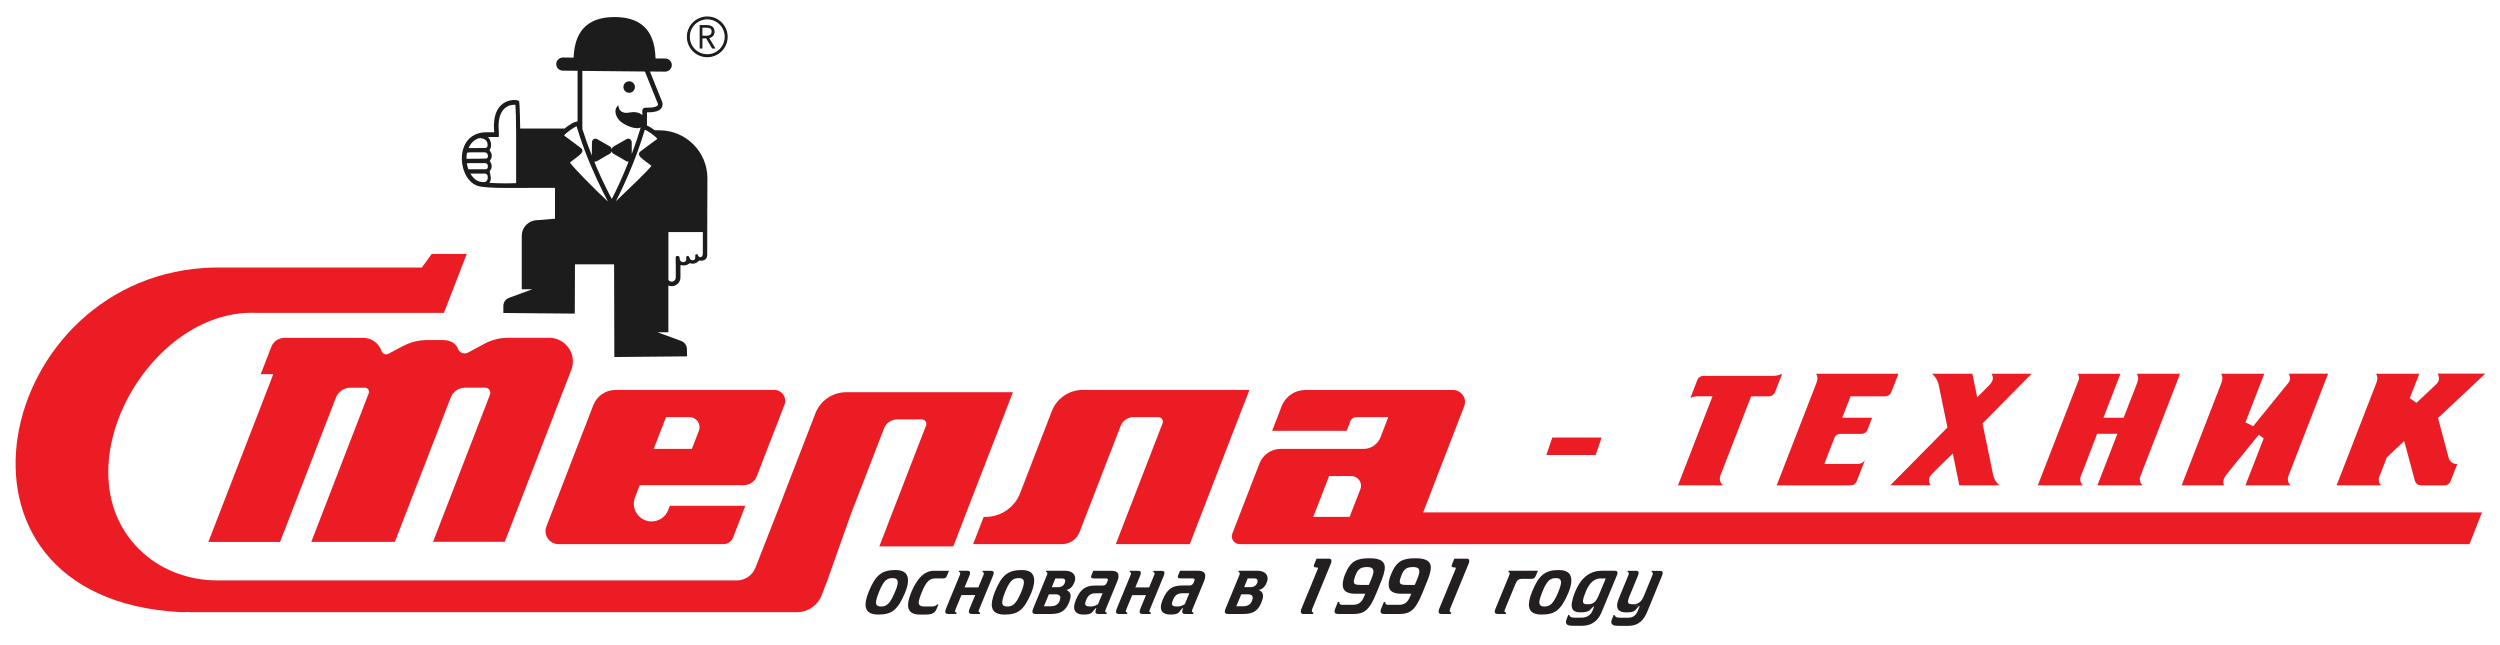
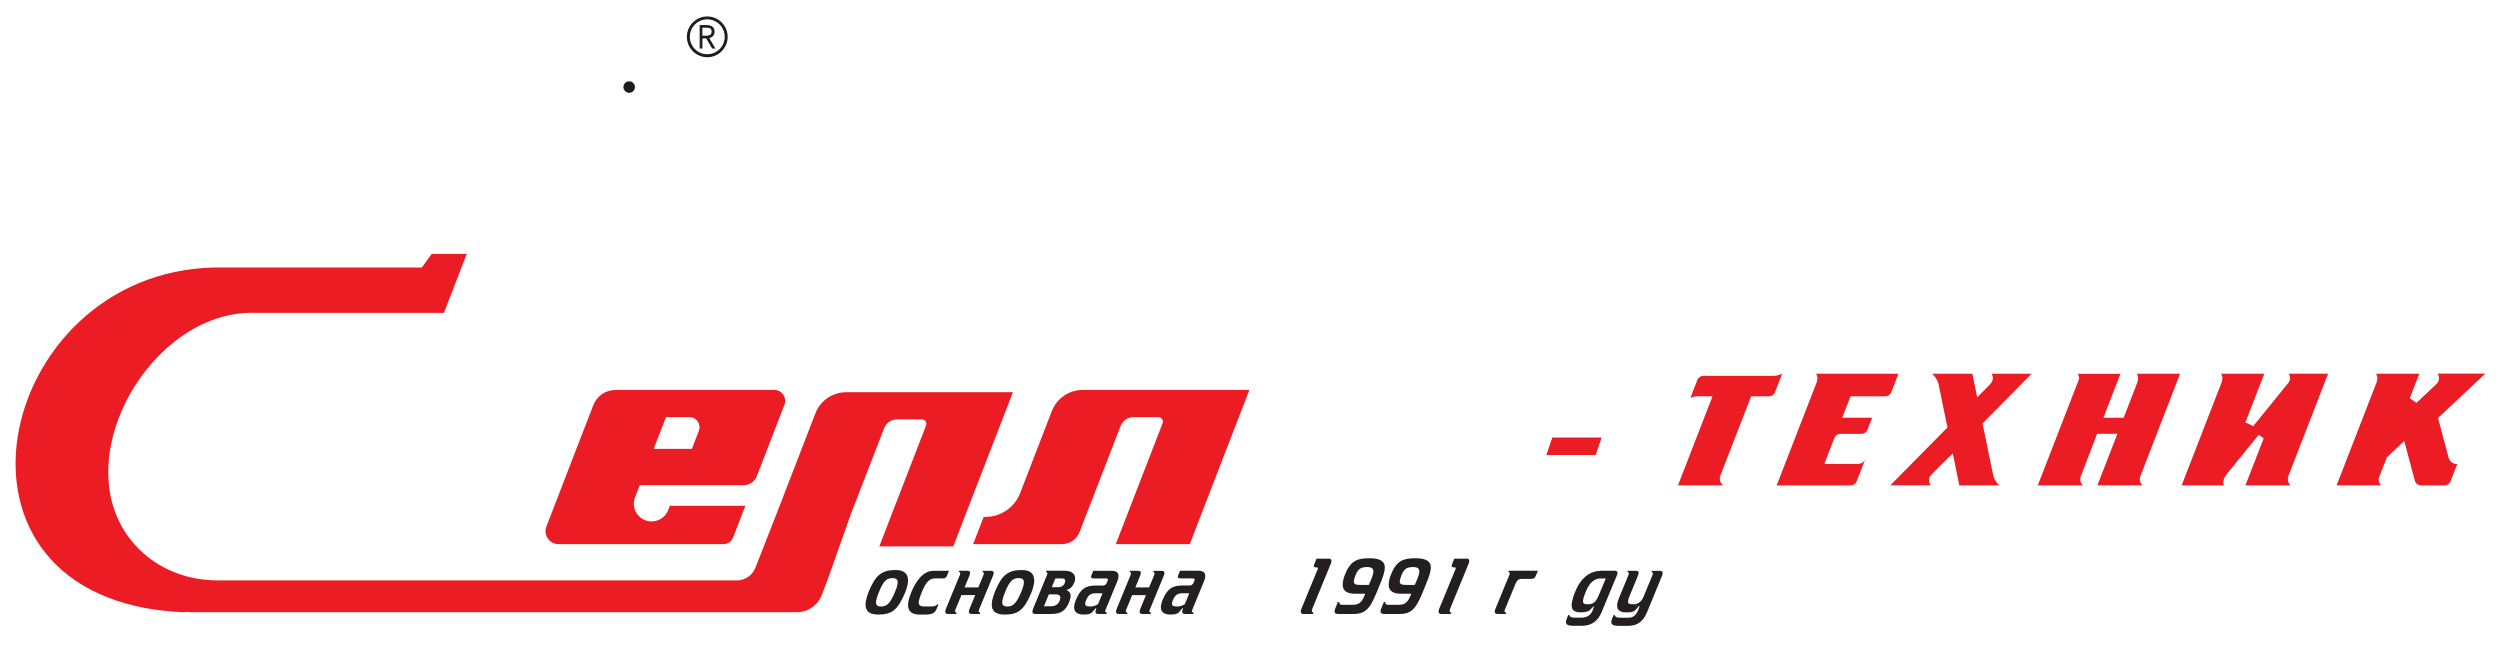
<svg xmlns="http://www.w3.org/2000/svg" id="_Слой_1" data-name="Слой 1" viewBox="0 0 555.77 143.47">
  <defs>
    <style>
      .cls-1 {
        fill: #1c1c1c;
      }

      .cls-2 {
        fill: #ec1c24;
      }

      .cls-3 {
        fill: #231f20;
      }
    </style>
  </defs>
  <g>
-     <path class="cls-2" d="m551.77,113.9l-2.78,7.06h-273.42c-1.21,0-2.05-1.22-1.61-2.35l1.43-3.7,3.51-9.07,1.1-2.82c.76-1.95,2.63-3.23,4.72-3.23h18.41c1.66,0,3.17-1.03,3.77-2.58l.56-1.45,1.16-3.02h-7.09c-.6,0-1.14.36-1.35.93l-.81,2.1h-16.57l1.18-3.02.94-2.45c.84-2.17,2.93-3.6,5.26-3.6h32.82c1.89,0,3.18,1.87,2.5,3.62l-.94,2.43-1.17,3.02-1.56,4.03-2.34,6.05-3.11,8.06h235.39Zm-249.35-5.15c.54-1.41-.49-2.92-2.01-2.92h-4.94l-3.52,9.07h8.08l2.39-6.15Z" />
    <path class="cls-3" d="m361.95,133.51c-.13.72.22.82,1.14.82.15,0,.29-.01.43-.03l.69.61-.72.79c-.49.34-.78.44-2,.44-1.62,0-2.17-.75-1.95-2.01.02-.09.18-.75.37-1.18l2.09-5.07c.04-.09.08-.22.09-.32.05-.23-.04-.34-.31-.41l.11-.26h1.75c.35,0,.54.09.61.27.04.09.05.22.02.36-.02.13-.09.32-.16.5l-1.91,4.63c-.13.35-.22.64-.25.86Z" />
    <path class="cls-3" d="m361.95,137.32c1.06,0,1.72-.46,2.21-1.65l.36-.97h-.12l-.19.21-.69-.61c.94-.15,1.49-.8,1.88-1.71l1.94-4.7c.03-.09.07-.22.09-.32.04-.23-.04-.34-.31-.41l.11-.26h1.75c.55,0,.71.23.64.64-.02.13-.09.32-.16.5l-3.3,8.04c-.73,1.76-1.92,3.05-4.14,3.05h-2.34c-.99,0-1.6-.27-1.46-1.06.03-.16.11-.4.17-.55l.33-.8h.22c.16.49.51.6,1.34.6h1.67Z" />
    <polygon class="cls-2" points="356.01 97.27 355.96 97.54 355.7 98.33 354.73 101.15 343.77 101.15 344.86 97.93 345.09 97.27 356.01 97.27" />
    <path class="cls-3" d="m356.98,128.59h-1.15c-1.37,0-2.47.93-3.28,2.9-.34.84-.52,1.32-.61,1.87-.14.77.2.98.99.98,1.23,0,1.84-.48,2.44-1.91l1.61-3.84Zm-7.53,5.29c.11-.6.34-1.43.75-2.39,1.38-3.35,3.5-4.61,5.94-4.61h2.84c.5,0,.67.24.6.64-.01.04-.06.2-.12.36l-3.43,8.26c-.73,1.76-2.1,2.98-4.32,2.98h-2.11c-.99,0-1.6-.27-1.46-1.06.03-.16.11-.4.17-.55l.33-.8h.22c.16.49.51.6,1.33.6h1.29c1.55,0,2.26-.75,2.63-1.74l.27-.74h-.16l-.89.9c-.5.28-1.04.4-1.99.4-1.52,0-2.17-.65-1.89-2.25Z" />
-     <path class="cls-3" d="m345.9,128.52c-1.25,0-1.97.48-3.02,3.04-.31.79-.53,1.43-.63,1.91-.16.97.16,1.36,1.09,1.36,1.21,0,1.96-.55,3.07-3.18.3-.72.49-1.3.58-1.76.17-.96-.18-1.37-1.09-1.37Zm2.76,3.27c-1.64,3.9-3.01,4.83-5.95,4.83-2.09,0-3.14-.88-2.74-3.06.1-.58.31-1.28.64-2.07,1.47-3.61,2.86-4.77,5.95-4.77,2.27,0,3.03,1.21,2.69,3.17-.1.57-.31,1.21-.59,1.9Z" />
    <path class="cls-3" d="m334.47,135.78c-.04.25.08.35.37.42l-.1.29h-1.73c-.61,0-.78-.25-.7-.74.01-.05.1-.33.19-.54l3.03-7.36c.03-.09.07-.21.08-.29.05-.28-.09-.37-.31-.42l.11-.26h6.48l-.48,1.14c-.18.44-.43.66-.92.66h-2.17c-.63,0-1.06.25-1.4,1.07l-2.35,5.7c-.05.15-.09.29-.1.33Z" />
    <path class="cls-3" d="m322.37,135.34c-.03.07-.07.19-.09.32-.06.31.08.44.35.49l-.13.34h-2.11c-.46,0-.65-.3-.56-.76.03-.15.07-.28.1-.35l3.54-8.6c.09-.21.15-.37.16-.41.03-.14-.03-.23-.23-.23h-.08c-.46,0-.66-.12-.6-.42.03-.16.09-.34.59-1.53h2.81c.47,0,.56.39.49.75,0,.02-.05.18-.08.27l-4.16,10.13Z" />
    <path class="cls-3" d="m314.95,129.02c.28-.67.48-1.21.55-1.62.16-.93-.23-1.34-1.37-1.34-1.53,0-2.1.57-2.6,1.9-.16.42-.29.85-.33,1.05-.15.86.32,1.03,1.57,1.03h1.74l.44-1.02Zm-5.74-1.27c1.25-3.14,2.76-3.65,5.52-3.65,2.61,0,3.62.88,3.3,2.7-.1.52-.29,1.22-.58,1.97l-1.18,2.92c-1.62,4.02-2.77,4.81-5.31,4.81h-3.07c-.73,0-1.07-.18-.97-.77.02-.14.07-.32.16-.51l.56-1.39h.32c-.02.44.14.62.67.62h2.37c1.23,0,1.92-.52,2.47-1.82l.27-.64h-2.31c-2.02,0-2.99-.83-2.65-2.76.07-.48.2-.92.43-1.48Z" />
    <path class="cls-3" d="m304.74,129.02c.27-.67.48-1.21.55-1.62.16-.93-.23-1.34-1.37-1.34-1.54,0-2.11.57-2.6,1.9-.17.42-.29.85-.33,1.05-.15.86.32,1.03,1.56,1.03h1.75l.44-1.02Zm-7.88,6.2l.56-1.39h.32c-.02.44.14.62.66.62h2.38c1.23,0,1.92-.52,2.46-1.82l.27-.64h-2.3c-2.02,0-2.99-.83-2.65-2.76.08-.48.21-.93.43-1.48,1.25-3.14,2.75-3.65,5.52-3.65,2.6,0,3.61.88,3.29,2.7-.09.52-.28,1.22-.57,1.97l-1.18,2.92c-1.62,4.02-2.78,4.81-5.31,4.81h-3.07c-.74,0-1.08-.18-.97-.77.02-.14.07-.32.16-.51Z" />
    <path class="cls-3" d="m289.19,135.74c.03-.15.07-.28.1-.35l3.54-8.6c.09-.21.16-.37.16-.41.03-.14-.03-.23-.22-.23h-.09c-.46,0-.66-.12-.6-.42.03-.16.1-.34.59-1.53h2.82c.46,0,.55.39.49.75-.01.02-.05.18-.09.27l-4.16,10.13c-.03.07-.07.19-.09.32-.06.31.08.44.35.49l-.13.34h-2.11c-.46,0-.63-.3-.56-.76Z" />
    <path class="cls-2" d="m277.76,86.68l-2.35,6.05-8.58,22.18-2.33,6.05h-16.45l2.34-6.05,8.06-20.82c.25-.66-.23-1.36-.94-1.36h-5.52c-1.27,0-2.41.78-2.87,1.97l-7.83,20.21-1.29,3.36c-.62,1.62-2.19,2.69-3.92,2.69h-19.75l2.35-6.05h.38c3.42,0,6.49-2.1,7.72-5.28l6.53-16.9.52-1.35c1.1-2.83,3.83-4.7,6.87-4.7h37.06Z" />
-     <path class="cls-3" d="m275.4,126.88h4.11c1.69,0,2.46.91,2.26,2.06-.03.16-.08.34-.14.5-.34.84-.84,1.53-1.8,1.71.77.35,1.06.87.91,1.74-.04.21-.14.63-.3,1-.73,1.77-1.72,2.6-3.96,2.6h-3.48c-.6,0-.78-.25-.7-.74.01-.05.1-.33.19-.54l3.03-7.36c.03-.09.07-.21.08-.29.05-.28-.09-.37-.31-.42l.11-.26Zm3.07,6.18c.09-.5-.11-.93-1.09-.93h-1.44l-1.1,2.65h1.45c1.28.01,1.98-.58,2.18-1.72Zm-.44-2.53c.89,0,1.41-.55,1.54-1.26.07-.43-.17-.69-.8-.69h-1.39l-.79,1.95h1.44Z" />
    <path class="cls-3" d="m262,136.21c-.38.25-.66.41-1.85.41s-2.33-.46-2.04-2.12c.05-.27.18-.74.36-1.18.97-2.3,2.05-3.16,4.33-3.16h1.6c.48,0,.74-.14,1.01-.76.07-.18.13-.32.15-.43.05-.28-.09-.39-.52-.39h-2.59c-.44,0-.68-.12-.6-.47.01-.09.05-.22.48-1.23h4.03c1.27,0,1.72.54,1.54,1.56-.04.23-.12.49-.24.79l-2.56,6.21c-.07.16-.11.3-.12.34-.04.25.08.35.37.42l-.1.29h-1.73c-.58,0-.78-.25-.7-.69.02-.12.1-.37.19-.59h-.16l-.85,1Zm-.27-1.38c.72,0,1.26-.27,1.67-.53l.99-2.41h-1.57c-1.07,0-1.63.46-2.04,1.46-.12.26-.2.53-.23.7-.1.56.22.78,1.18.78Z" />
    <path class="cls-3" d="m248.3,135.22l3.03-7.36c.03-.09.07-.21.09-.29.05-.28-.1-.37-.32-.42l.12-.26h1.75c.56,0,.71.24.63.66-.01.09-.09.35-.15.48l-1.06,2.56h3.06l1.13-2.72c.03-.09.06-.16.09-.3.04-.23-.05-.34-.32-.41l.12-.26h1.74c.55,0,.72.23.65.62-.02.1-.1.38-.16.51l-3.06,7.42c-.07.16-.11.3-.12.36-.04.21.08.33.37.4l-.1.29h-1.73c-.58,0-.78-.25-.7-.69.02-.1.1-.37.19-.59l1.21-2.92h-3.06l-1.31,3.15c-.06.16-.11.3-.11.34-.05.25.08.35.37.42l-.11.29h-1.73c-.6,0-.78-.25-.69-.74.01-.05.09-.33.18-.54Z" />
    <path class="cls-3" d="m239.19,133.33c.97-2.3,2.05-3.16,4.32-3.16h1.61c.48,0,.74-.14,1.01-.76.07-.18.13-.32.15-.43.05-.28-.09-.39-.52-.39h-2.59c-.44,0-.68-.12-.61-.47.02-.09.06-.22.49-1.23h4.03c1.27,0,1.72.54,1.54,1.56-.04.23-.12.49-.24.79l-2.56,6.21c-.07.16-.11.3-.12.34-.04.25.08.35.37.42l-.1.29h-1.73c-.59,0-.78-.25-.71-.69.03-.12.11-.37.2-.59h-.16l-.86.99c-.38.25-.67.41-1.85.41s-2.33-.46-2.04-2.12c.04-.27.19-.73.37-1.17Zm2.07.71c-.1.56.21.79,1.18.79.72,0,1.26-.27,1.66-.53l1-2.41h-1.57c-1.07,0-1.63.46-2.04,1.46-.12.26-.2.53-.23.69Z" />
    <path class="cls-3" d="m236.01,128.59h-1.39l-.8,1.95h1.43c.9,0,1.42-.55,1.54-1.26.09-.44-.15-.69-.78-.69Zm-3.38-1.71h4.1c1.7,0,2.47.91,2.26,2.06-.02.16-.07.34-.14.5-.34.84-.84,1.53-1.79,1.71.76.35,1.06.87.91,1.74-.04.21-.15.63-.3,1-.73,1.77-1.73,2.6-3.96,2.6h-3.49c-.6,0-.78-.25-.69-.74.01-.05.09-.33.18-.54l3.03-7.36c.03-.09.07-.21.09-.29.05-.28-.1-.37-.32-.42l.12-.26Zm3.07,6.18c.09-.5-.1-.93-1.09-.93h-1.44l-1.1,2.65h1.45c1.28.01,1.98-.58,2.18-1.72Z" />
    <path class="cls-3" d="m227.58,129.89c.17-.96-.18-1.37-1.1-1.37-1.25,0-1.96.48-3.02,3.04-.31.79-.53,1.43-.61,1.91-.17.97.15,1.36,1.08,1.36,1.21,0,1.96-.55,3.08-3.18.3-.71.49-1.3.57-1.76Zm-7.02,3.67c.1-.58.32-1.28.64-2.07,1.48-3.61,2.86-4.77,5.95-4.77,2.27,0,3.03,1.21,2.69,3.17-.1.57-.3,1.21-.58,1.91-1.63,3.9-3.01,4.83-5.95,4.83-2.1-.01-3.14-.89-2.75-3.07Z" />
    <path class="cls-3" d="m215.49,128.02l-1.06,2.56h3.06l1.13-2.72c.03-.09.06-.16.09-.3.04-.23-.05-.34-.32-.41l.12-.26h1.74c.55,0,.72.23.65.62-.02.1-.11.38-.16.51l-3.06,7.42c-.07.16-.11.3-.12.36-.04.21.08.33.37.4l-.1.29h-1.73c-.58,0-.78-.25-.7-.69.01-.1.1-.37.19-.59l1.21-2.92h-3.06l-1.31,3.15c-.06.16-.11.3-.11.34-.05.25.08.35.36.42l-.1.29h-1.73c-.6,0-.78-.25-.69-.74.01-.05.09-.33.18-.54l.05-.13,2.98-7.23c.03-.09.07-.21.09-.29.05-.28-.1-.37-.32-.42l.12-.26h1.75c.56,0,.71.24.62.66,0,.09-.08.35-.14.48Z" />
    <path class="cls-3" d="m206.73,134.83c.86,0,1.2-.04,1.65-.46h.25l-.4.96c-.4.98-.98,1.3-2.6,1.3h-1.15c-1.83,0-2.91-.79-2.54-2.9.1-.55.3-1.18.59-1.93,1.67-4.11,3.65-4.91,5.01-4.91h3.43l-.46,1.12c-.16.42-.41.58-.89.58h-1.7c-1.21,0-2,.62-3,3.06-.34.86-.56,1.46-.66,1.98-.15.9.27,1.2,1.35,1.2h1.12Z" />
    <path class="cls-3" d="m199.53,129.89c.17-.96-.18-1.37-1.1-1.37-1.25,0-1.96.48-3.01,3.04-.32.79-.54,1.43-.63,1.91-.17.97.15,1.36,1.08,1.36,1.22,0,1.96-.55,3.07-3.18.32-.71.51-1.3.59-1.76Zm1.66,1.9c-1.63,3.9-3.01,4.83-5.94,4.83-2.1,0-3.14-.88-2.75-3.06.11-.58.32-1.28.64-2.07,1.48-3.61,2.86-4.77,5.95-4.77,2.27,0,3.04,1.21,2.69,3.17-.1.57-.3,1.21-.59,1.9Z" />
    <path class="cls-2" d="m172.13,86.68c1.7,0,2.87,1.7,2.27,3.29l-1.07,2.76-2.74,7.06-2.34,6.06c-.46,1.21-1.63,2.01-2.92,2.01h-23.11l-1.05,2.7c-1,2.58.91,5.36,3.68,5.36,1.63,0,3.1-1,3.69-2.52l.37-.95h16.78l-1.34,3.47-1.38,3.58c-.34.88-1.19,1.46-2.14,1.46h-36.66c-2.04,0-3.43-2.04-2.7-3.92l.43-1.12,1.56-4.03,1.56-4.03,3.11-8.06,2.74-7.06,1.03-2.68c.79-2.03,2.74-3.37,4.92-3.37h35.31Zm-16.77,9.09c.56-1.47-.52-3.04-2.1-3.04h-5.2l-2.74,7.06h8.49l1.55-4.02Z" />
-     <path class="cls-2" d="m122.08,75.09c3.7,0,6.25,3.7,4.92,7.15l-.35.92-1.18,3.02-13.26,34.27h-15.94l12.66-32.73c.28-.75-.27-1.54-1.07-1.54h-4.45c-1.42,0-2.7.87-3.21,2.19l-12.43,32.09h-18.57l12.77-33.03c.23-.59-.21-1.24-.85-1.24h-3.23c-1.42,0-2.69.87-3.21,2.19l-12.42,32.09h-15.94l13.27-34.27,1.16-3.02h-2.79l2.35-6.07c.46-1.2,1.62-2,2.92-2h17.51c1.79,0,3.41,1.11,4.03,2.79l.07.19c.23.6.94.88,1.51.56l2.73-1.46c.46-.25.95-.48,1.43-.7,1.38-.59,2.86-.89,4.36-.89h3.72c.92,0,1.83.27,2.51.89.11.1.21.2.3.31.19.21.31.47.41.75.33.89,1.37,1.28,2.22.84l3.73-2.01c1.57-.84,3.33-1.28,5.11-1.28h9.21Z" />
    <g>
      <circle class="cls-1" cx="139.87" cy="19.35" r="1.28" />
-       <path class="cls-1" d="m146.62,28.96h-.91c-.06,0-.12-.02-.18-.03-.55-.41-1.17-.8-1.7-1.02v-2.94h.22c1.63,0,2.63-.33,3.04-1.02.45-.74.05-1.53-.12-1.88h0s-2.48-6.17-2.48-6.17l3.33.03c.81,0,1.5-.61,1.53-1.42.02-.82-.64-1.49-1.45-1.5l-2.17-.02c-.16-7.11-4.17-9.19-9.09-9.2-4.89,0-8.87,2.04-9.12,9.02l-2.33-.03c-.82,0-1.51.61-1.53,1.42-.03.83.63,1.5,1.45,1.51l3.29.03v11.26c-.72,0-2,.84-2.88,1.57h-9.88c0-.12-.09-5.92-.25-6.08-.38-.37-1.79-.38-2.91.15-1.43.68-3.03,2.4-2.61,6.76-.38,0-.92,0-1.41,0-3.08-.11-5.22,1.62-5.7,4.65-.46,2.9.87,6.54,3.58,7.32,1.05.29,3.69.41,6,.41.9,0,11.04-.02,11.04-.02v6.86h-.04l-3.85.32c-1.94,0-3.5,1.56-3.5,3.49v11.87h2.37l-5.18,1.9c-.77.27-1.27,1-1.28,1.8v1.58s15.88.14,15.88.14l.04-10.96h8.7l.05,20.61,16.16-.15-.02-1.6c0-.82-.52-1.55-1.3-1.83l-5.26-1.93h2.43v-10.38c.23.09.48.14.75.14.22,0,.45-.04.68-.12.78-.3,1.26-1.02,1.26-1.88v-2.7c.76.21,1.47.07,2.07-.42.82.29,1.48.05,2.07-.57h.07s.14,0,.26.02c.26.03.52,0,.77-.11.53-.23.71-.68.71-1.2v-5.07h0l.04-12.04c-.05-5.82-4.8-10.56-10.65-10.56Zm-40.23,1.77c1.1-.12,2.17.43,1.99,1.74-.04.31-.32.46-.69.44-.53-.03-1.07,0-1.6,0h-1.7c-.08,0-.19.06-.18-.11.36-.79,1.02-1.63,2.18-2.06Zm1.43,9.73c-.23.04-.47.04-.72,0-.19-.03-.36-.06-.49-.1-.83-.23-1.53-.89-2.05-1.77,1,0,2.88,0,3.09,0,.37-.03.61.13.74.44s.04,1.32-.57,1.43Zm.03-2.83c-1.22,0-2.45,0-3.67,0-.03,0-.05,0-.07,0-.15-.41-.26-.86-.33-1.31.13-.05.35-.05.7-.05h1.43c.65,0,1.29,0,1.94,0,.41,0,.61.25.61.75-.02.44-.19.61-.61.61Zm.41-2.43c-.09.11-3.7.09-4.37.1-.09,0-.15,0-.19-.04,0-.34.02-.71.08-1.05,0-.07.02-.14.03-.21.16-.13.46-.13,1.04-.13.96,0,1.92,0,2.87,0,.36,0,.57.17.69.46.1.31.09.62-.15.88Zm6.48,5.51c-1.55.07-4.08.07-5.98-.06.71-.7.11-2.29.11-2.51,0-.24.31-.45.37-.74.13-.51.07-.99-.25-1.42-.11-.14-.12-.23,0-.38.47-.67.44-1.38-.06-2.05-.07-.09-.15-.15-.05-.29.52-.72.33-2.03-.4-2.81.92.02,1.87,0,1.92,0h.47s.03-.48.03-.48c0-.03.02-.34,0-.56-.26-2.62.23-4.51,1.45-5.45.82-.64,1.78-.71,2.23-.66.07.71.15,2.91.16,6.64,0,.22,0,.44,0,.66v10.12Zm14.69-24.95l13.94.14,2.67,6.64c.1.2.32.63.17.88-.08.12-.45.51-2.17.51-.08,0-.16,0-.25,0-.14,0-.29.02-.44.03-.36.04-.61.38-.56.74v.89c-.76-.72-1.99-.75-2.83-.58-.5.09-.99.15-1.53-.07-.65-.26-.92-.91-.96-1.48,0-.12-.15.06-.16.07-.09.11-.18.22-.26.34-.18.29-.25.65-.23,1.03.04.6.38,1.36.87,1.86.82.86,2.56,1.68,3.9,1.74.29,0,.57-.04.84-.15-.53,1.8-1.13,3.57-1.75,5.24l-.24.64v-2.54c0-.66-.61-1.07-1.13-.78l-2.88,1.64c-.23.14-.37.37-.42.61-.05-.24-.19-.47-.42-.61l-2.88-1.64c-.52-.29-1.12.12-1.12.78l-.02,2.89c-.74-1.84-1.45-3.83-2.11-5.9v-12.93h-.03Zm-2.73,20.38c.22-.21.69-.55,1.02-.8,1.24-.92,1.83-1.38,1.75-1.95,0-.02,0-.03,0-.05-.05-.24-.18-.37-2.32-1.92-.6-.44-1.4-1.02-1.75-1.3.38-.55,2.04-1.76,2.78-2.04.52,1.76,1.11,3.47,1.71,5.1,1.88,4.97,3.95,9.15,5.26,11.63-2.8-2.61-7.65-7.48-8.44-8.67Zm9.31,8.1c-.88-1.65-2.08-4.05-3.33-6.92-.13-.3-.25-.6-.36-.91-.04-.12-.12-.31-.21-.52.18.06.38.06.57-.05l2.9-1.67c.21-.12.34-.33.39-.56.05.23.18.44.39.56l2.89,1.67c.16.09.33.1.49.07l-.19.51c-1.27,3.18-2.55,5.9-3.54,7.82Zm8.37-12.08c-2,1.45-2.24,1.65-2.31,1.88,0,.03-.02.06-.02.1-.08.56.51,1.03,1.75,1.95.32.23.79.57,1.01.79-.78,1.07-5.1,5.19-7.49,7.47-.13.13-.26.25-.39.37.7-1.37,1.29-2.62,1.3-2.65.99-2.08,2.24-4.92,3.44-8.18.58-1.6,1.16-3.31,1.68-5.06.75.28,2.4,1.48,2.78,2.04-.35.27-1.15.84-1.75,1.29Zm11.83,24.2v.27c0,.29-.24.54-.54.54-.41,0-.51-.44-.52-.46-.16-.35-.57-.22-.59.05,0,.04.02.69-.07.83,0,0,0,.02,0,.03l-.07.07c-.11.1-.25.16-.41.16h-.04c-.1,0-.24,0-.37-.09-.07-.04-.22-.26-.24-.3-.2-.34-.19-.61-.53-.58-.27.03-.31.32-.29.43,0,.05.02.36.02.41,0,.14-.06.27-.17.37-.02.02-.05.05-.09.07-.1.06-.22.1-.35.1,0,0-.14,0-.2,0-.26-.03-.69-.26-.66-.92.02-.57-.85-.57-.88-.16-.02.39.02,2.02.02,2.02v2.45c0,.42-.23.77-.6.91-.36.15-.8,0-1.04-.32v-10.65h7.66v4.78h-.03Z" />
    </g>
    <path class="cls-2" d="m42.08,136.03c-.64.03-1.27.08-1.92.05-57.61-3.02-41.44-75.6,7.45-76.61h46.17l2.19-3.02h7.8l-1.18,3.02-3.9,10.08h-41.86c-24.3-.89-44.37,36.05-24.98,53.41,4.51,4.03,10.46,6.07,16.51,6.07h115.43c1.84,0,3.5-1.13,4.16-2.85l6.19-15.82c.02-.07.04-.15.07-.22l6.54-16.9.52-1.35c1.09-2.83,3.82-4.7,6.86-4.7h37.05l-2.34,6.05-8.59,22.18-2.33,6.05h-16.44l2.33-6.05,8.06-20.82c.25-.66-.23-1.36-.94-1.36h-5.51c-1.28,0-2.42.78-2.88,1.97l-7.38,19.06-5.23,14.76-1.29,3.33c-.87,2.25-3.04,3.73-5.45,3.73H42.08v-.06Z" />
    <g>
      <path class="cls-2" d="m484.64,83.09l-8.85,22.87c-.07.18-.1.37-.1.56h0c0,.54.23,1.03.61,1.37h-10.03l4.44-11.45h-4.5l-3.65,9.48c-.07.19-.12.39-.12.6h0c0,.54.23,1.03.61,1.37h-10.03l8.79-22.66.14-.35.2-.51c.03-.08.05-.17.05-.26h0c0-.19-.03-.37-.08-.54s-.13-.33-.22-.48h9.49l-3.79,9.78h4.5l2.99-7.7c.1-.25.17-.52.21-.79.01-.1.03-.2.03-.27,0-.19-.03-.37-.08-.54s-.13-.33-.22-.48h9.61Z" />
-       <path class="cls-2" d="m517.55,83.09l-8.81,22.69c-.09.24-.14.49-.14.74h0c0,.54.23,1.03.61,1.37h-10.03l4.05-10.43-1.09-.81-6.84,8.41c-.23.28-.44.58-.64.89l-.08.13c-.3.47-.4,1.05-.25,1.59.02.09.05.16.08.22h-9.41l8.82-22.73c.1-.25.17-.52.21-.79.01-.1.03-.2.03-.27,0-.19-.03-.37-.08-.54s-.13-.33-.22-.48h9.61l-4.2,10.83,1.74.82,7.81-9.62c.23-.29.37-.64.38-1.01h0c0-.2-.03-.38-.08-.55-.05-.16-.19-.48-.19-.48h8.72v.02Z" />
+       <path class="cls-2" d="m517.55,83.09l-8.81,22.69c-.09.24-.14.49-.14.74h0c0,.54.23,1.03.61,1.37h-10.03l4.05-10.43-1.09-.81-6.84,8.41c-.23.28-.44.58-.64.89l-.08.13c-.3.47-.4,1.05-.25,1.59.02.09.05.16.08.22h-9.41l8.82-22.73c.1-.25.17-.52.21-.79.01-.1.03-.2.03-.27,0-.19-.03-.37-.08-.54s-.13-.33-.22-.48h9.61l-4.2,10.83,1.74.82,7.81-9.62c.23-.29.37-.64.38-1.01h0c0-.2-.03-.38-.08-.55-.05-.16-.19-.48-.19-.48h8.72v.02" />
      <path class="cls-2" d="m552.47,83.09l-.15.14-.36.34-9.97,9.36,2.36,8.82c.2.76.85,1.33,1.63,1.38h.3l-1.5,3.86c-.21.55-.74.91-1.32.91h-5.25c-.64,0-1.2-.43-1.37-1.05l-.2-.74-2.16-8.06-3.87,3.63-1.42,3.65-.3.77h0c-.09.24-.12.51-.07.77.03.17.08.36.13.47.1.21.24.39.41.55h-9.91l8.82-22.73c.1-.25.17-.52.21-.79.01-.1.03-.2.03-.27,0-.19-.03-.37-.08-.54-.04-.12-.08-.23-.14-.34-.03-.05-.05-.09-.08-.14h9.61l-.05.14-.13.34-.51,1.31-1.42,3.65,1.48,1.04,4.14-3.89h0l.22-.21c.13-.12.24-.25.34-.39.1-.14.19-.3.24-.47s.08-.34.08-.52c0-.19-.03-.37-.08-.54-.04-.12-.08-.23-.14-.34-.03-.05-.05-.09-.08-.14h10.56v.03Z" />
      <path class="cls-2" d="m422.03,83.09l-.18.48-.51,1.31-.9,2.31c-.21.55-.74.91-1.32.91h-7.73l-1.85,4.77h6.65l-1.04,2.67c-.21.55-.74.91-1.32.91h-4.71c-.59,0-1.11.36-1.32.91l-2.24,5.77h7.47c.67,0,1.25-.35,1.57-.88l-.34.88-1.16,2.98-.34.88c-.21.55-.74.91-1.32.91h-16.47l8.82-22.73c.1-.25.17-.52.21-.79.01-.1.03-.2.03-.27,0-.19-.03-.37-.08-.54s-.13-.33-.22-.48h18.3Z" />
      <path class="cls-2" d="m396.18,83.09l-.18.48-.51,1.31-.9,2.31c-.21.55-.74.91-1.32.91h-3.98l-6.84,17.62c-.08.22-.13.45-.13.68h0c0,.49.19.93.49,1.26.08.09.17.17.26.23h-10.04l7.68-19.8h-3.17c-.62,0-1.2.12-1.74.35l.13-.35,1.25-3.22.15-.39c.22-.56.75-.92,1.35-.92h15.44c.73,0,1.42-.17,2.02-.48h.04Z" />
      <path class="cls-2" d="m451.63,83.09l-10.9,11.04,2.32,11.27c.13.65.39,1.27.78,1.81.22.31.48.58.75.68h-9.01l-1.45-7.07s-4.81,4.56-5.13,5.19l-.03.08c-.08.2-.12.42-.12.66,0,.43.15.82.39,1.13h-8.99l12.69-12.85-1.83-8.9c-.02-.11-.04-.23-.06-.34-.03-.17-.07-.34-.11-.5l-.09-.27c-.03-.1-.07-.19-.11-.29-.19-.43-.44-.82-.74-1.17-.15-.17-.31-.33-.49-.48h8.97l.1.48.27,1.31.66,3.22.05.24.24-.24,2.32-2.35.12-.12s.29-.28.46-.55c.18-.28.34-.64.34-.97,0-.19-.03-.37-.08-.54s-.13-.33-.22-.48h8.9Z" />
    </g>
  </g>
  <g>
    <g>
      <path class="cls-1" d="m157,8.28l.33-.1,1.46,2.46h-.4l-1.39-2.36Zm-.01-.19c.88,0,1.36-.35,1.36-1.07s-.49-1.01-1.36-1.01h-.97v2.08h.97Zm-1.32-2.37h1.41c.97,0,1.62.36,1.62,1.3s-.64,1.36-1.62,1.36h-1.07v2.26h-.34v-4.92Z" />
      <path class="cls-1" d="m159.05,10.79h-.73l-1.33-2.26h-.83v2.26h-.62v-5.21h1.55c1.45,0,1.76.79,1.76,1.45,0,.76-.43,1.27-1.17,1.44l1.37,2.32Zm-.57-.29h.07l-1.18-1.99h-.06l1.17,1.99Zm-2.67,0h.06v-2.26h.95s-.95,0-.95,0v-2.37h1.12c.65,0,1.5.12,1.5,1.15,0,.63-.35,1.03-.99,1.16v.02c.68-.12,1.05-.54,1.05-1.19,0-.78-.48-1.16-1.47-1.16h-1.27v4.66h0Zm.34-2.55h.83c.82,0,1.22-.3,1.22-.93s-.35-.87-1.22-.87h-.83v1.8Z" />
    </g>
    <g>
      <path class="cls-1" d="m157.23,12.57c-2.42,0-4.39-1.97-4.39-4.39s1.97-4.39,4.39-4.39,4.39,1.97,4.39,4.39c.01,2.42-1.96,4.39-4.39,4.39Zm0-8.41c-2.22,0-4.02,1.8-4.02,4.02s1.8,4.02,4.02,4.02,4.02-1.8,4.02-4.02-1.8-4.02-4.02-4.02Z" />
      <path class="cls-1" d="m157.23,12.72c-2.5,0-4.53-2.03-4.53-4.53s2.03-4.53,4.53-4.53,4.53,2.03,4.53,4.53-2.03,4.53-4.53,4.53Zm0-8.79c-2.34,0-4.25,1.91-4.25,4.25s1.91,4.25,4.25,4.25,4.25-1.91,4.25-4.25-1.9-4.25-4.25-4.25Zm0,8.41c-2.29,0-4.16-1.87-4.16-4.16s1.87-4.16,4.16-4.16,4.16,1.87,4.16,4.16-1.86,4.16-4.16,4.16Zm0-8.04c-2.14,0-3.88,1.74-3.88,3.88s1.74,3.88,3.88,3.88,3.88-1.74,3.88-3.88-1.74-3.88-3.88-3.88Z" />
    </g>
  </g>
</svg>